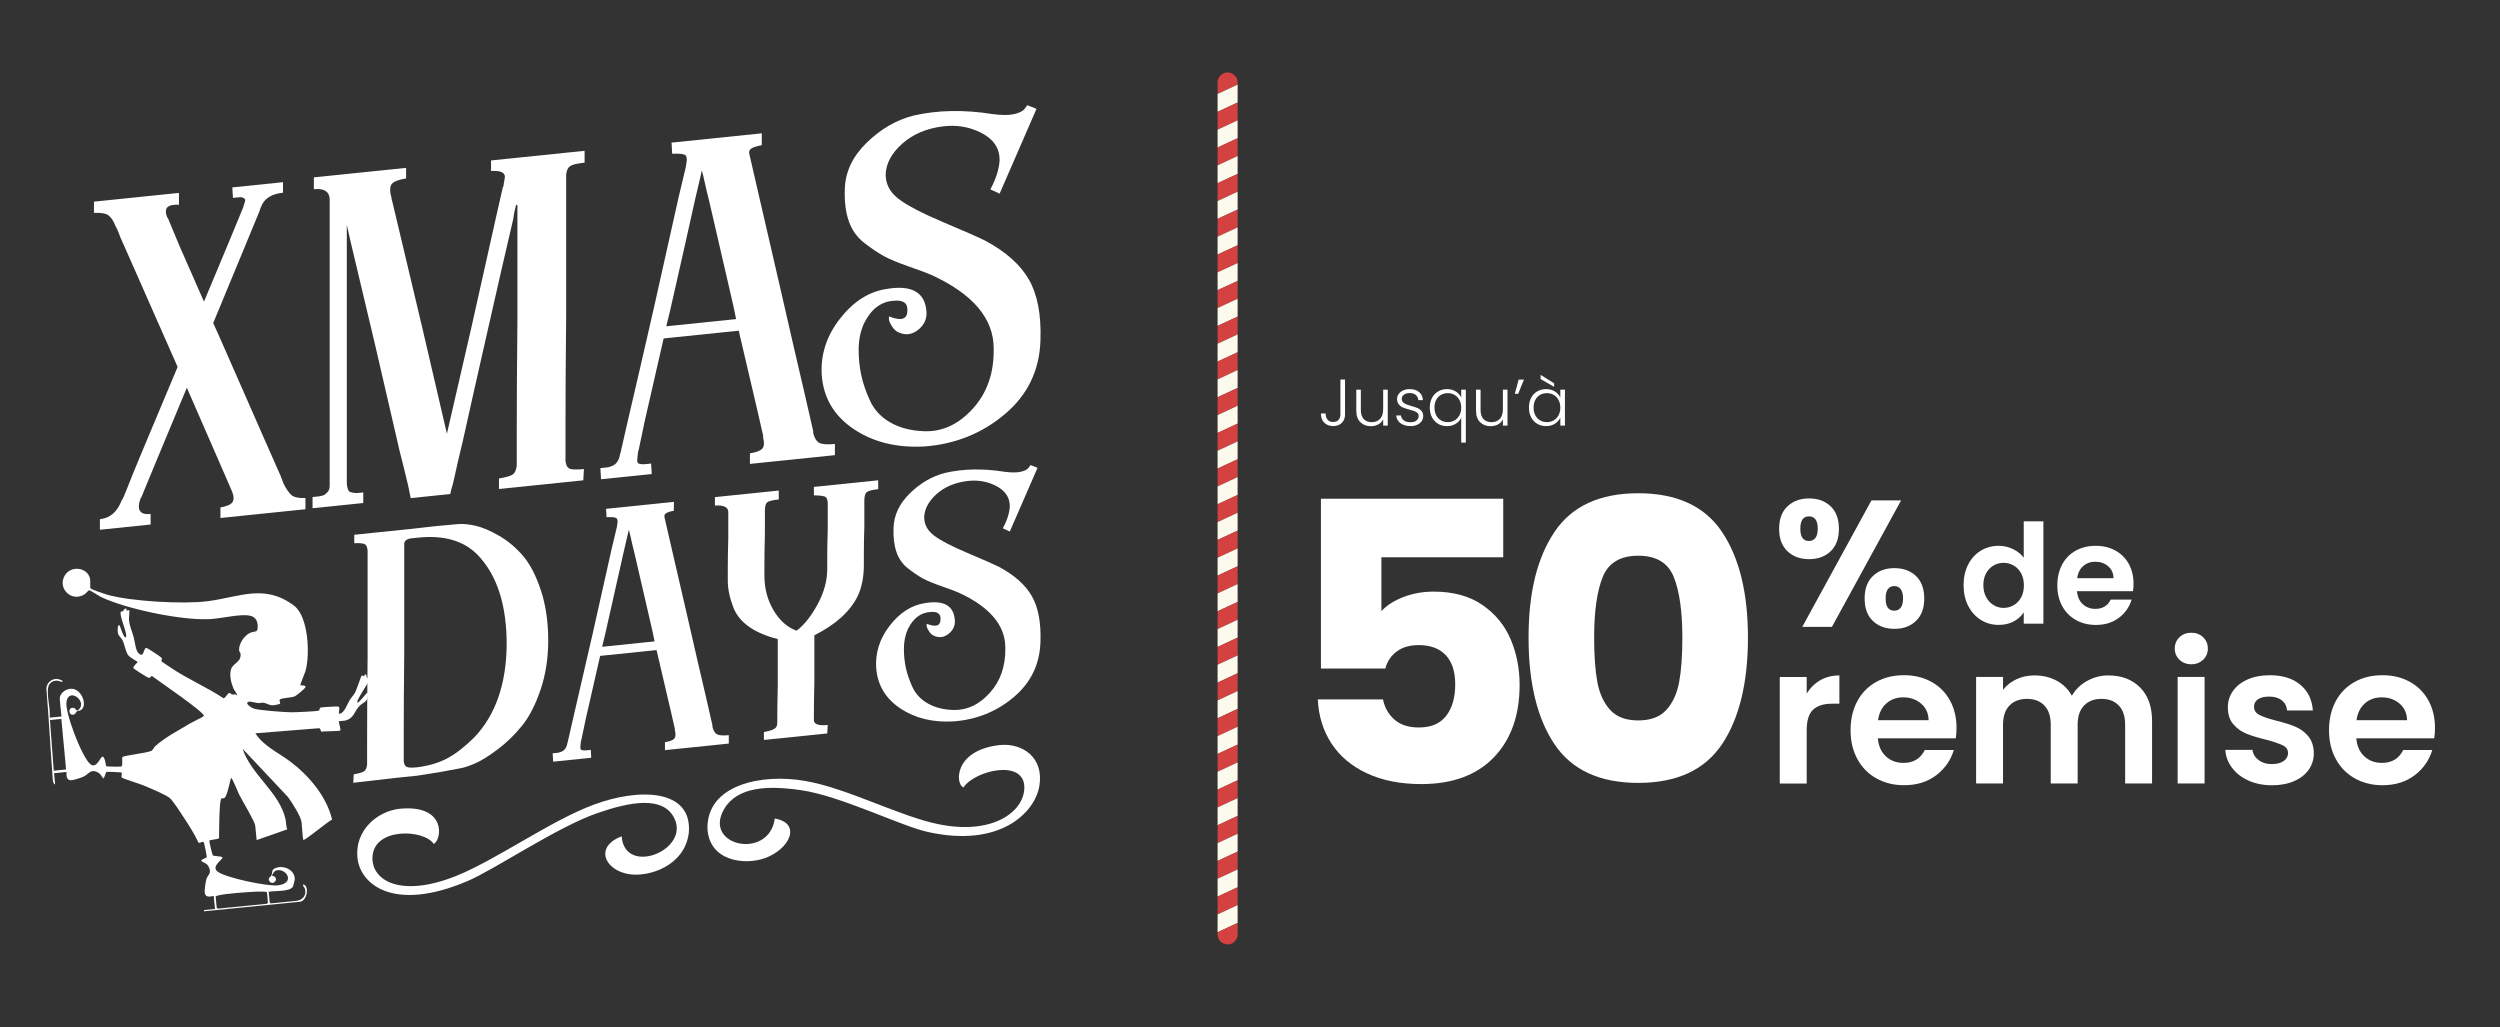
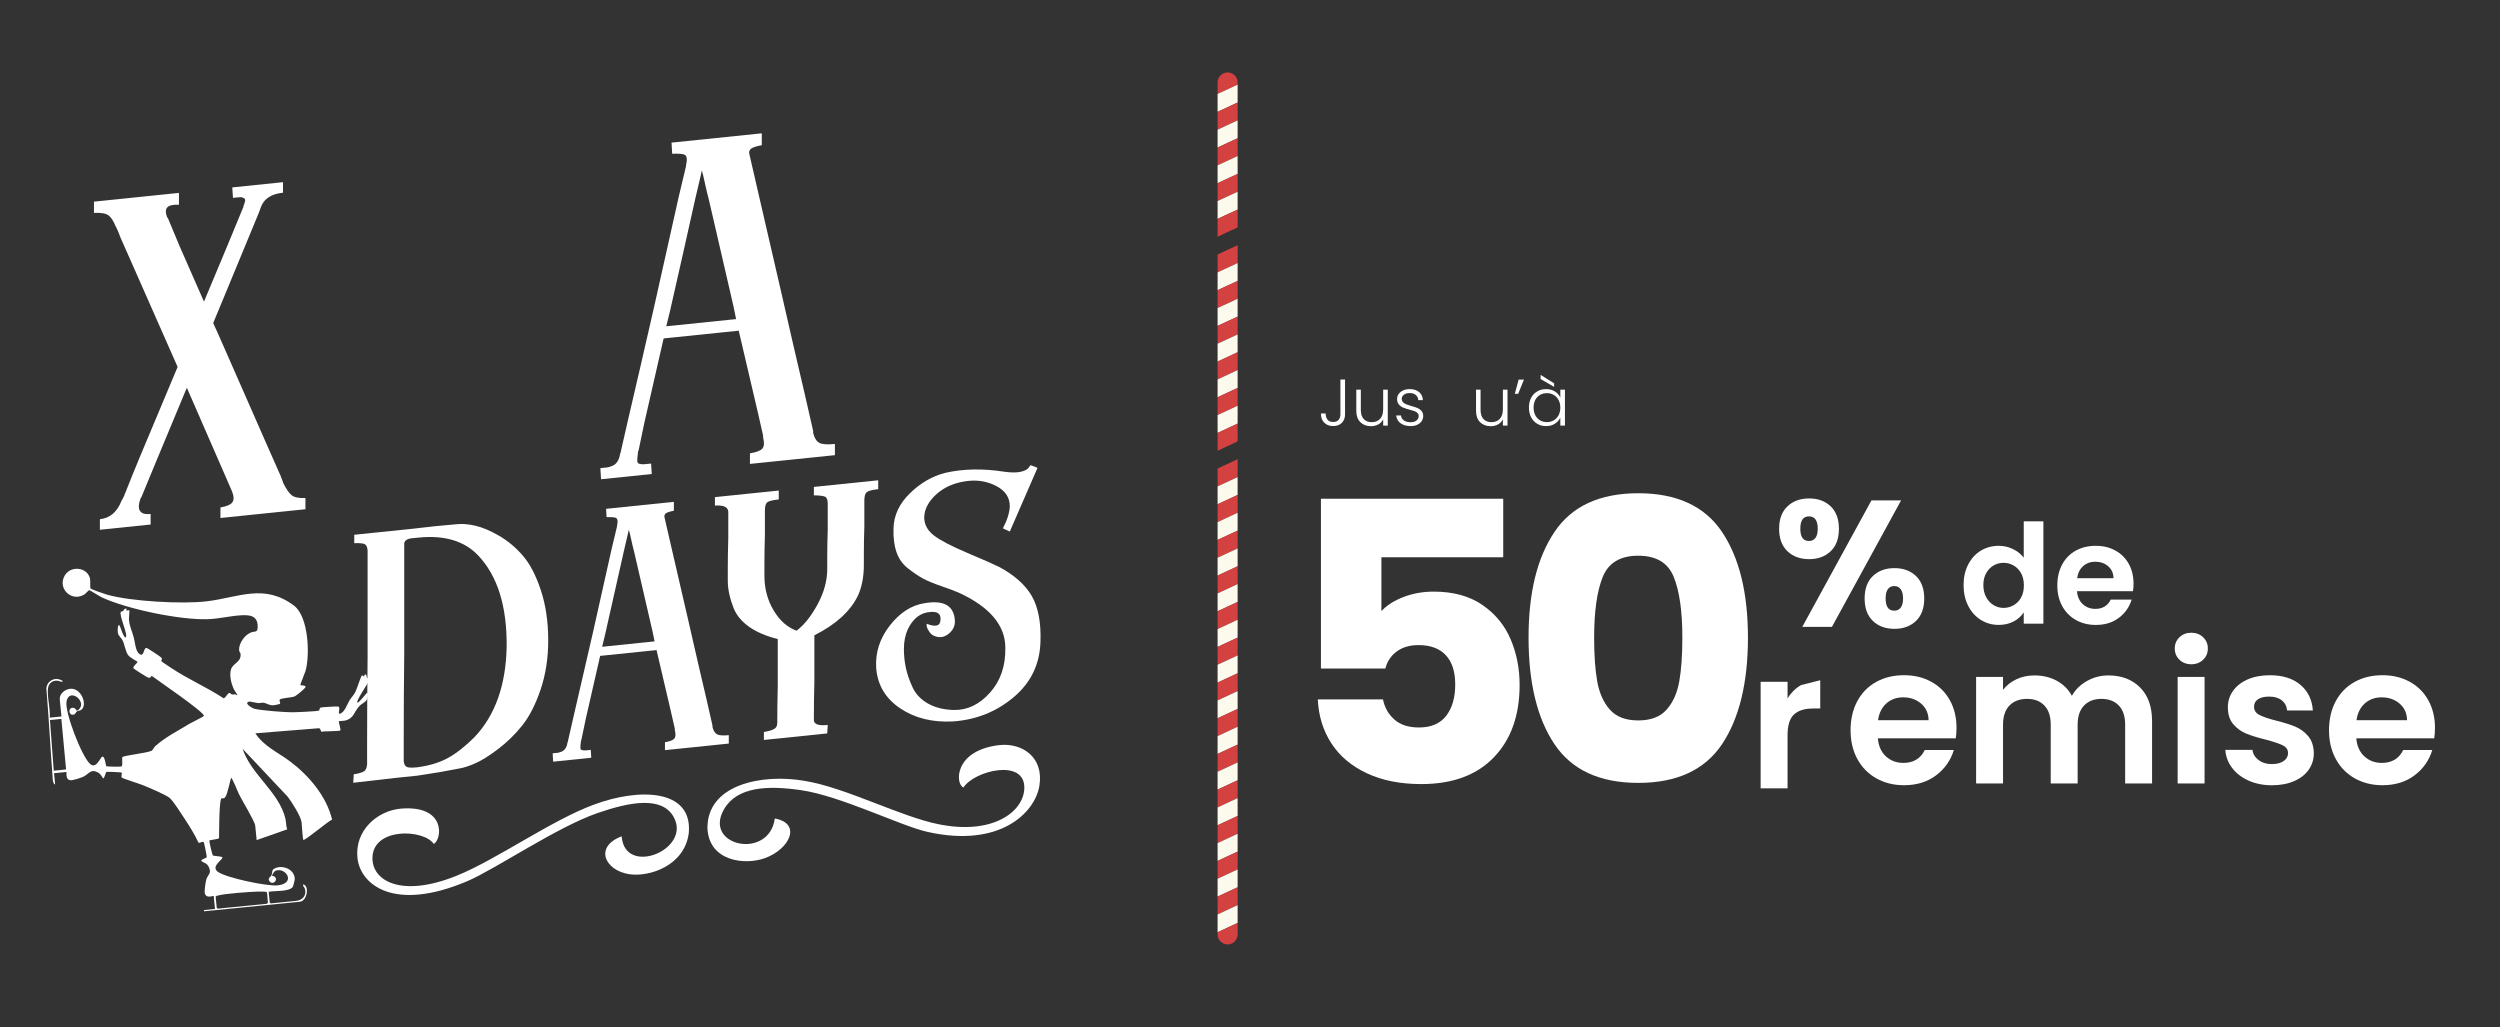
<svg xmlns="http://www.w3.org/2000/svg" id="Capa_1" version="1.1" viewBox="0 0 1898 780">
  <rect x="0" y="0" width="1898" height="780" fill="#333333" stroke="none" />
  <defs>
    <style>
      .st0 {
        fill: #d44141;
      }

      .st1 {
        fill: #fff;
      }

      .st2 {
        fill: #fcf9ed;
      }
    </style>
  </defs>
  <g>
    <g>
      <path class="st1" d="M75.84,394.18c7.67-.79,13.16-5.52,16.5-14.2.33-.36,1-1.6,2-3.71,0-.33.33-1.2,1-2.6,3-7.64,6.66-16.69,11-27.14l28.51-67.95-32.51-73.67c-4.34-9.88-8-18.18-11-24.87-1-2.9-2-5.3-3-7.19,0-.33-.17-.65-.5-.95-1.67-4.16-3.5-6.97-5.5-8.43-2-1.46-5.67-2.08-11-1.87v-8.5l64.52-6.65v9c-4.34-.22-7.25.42-8.75,1.9-1.51,1.49-1.59,4-.25,7.53,0,.34.17.48.5.45l9,21.58,18.5,42.1,19-45.47c4.33-10.45,8-19.33,11-26.64v-.5c.67-1.73,1.08-3.03,1.25-3.88.17-.85-.09-1.49-.75-1.92-.67-.43-1.25-.7-1.75-.82-.5-.11-1.59-.09-3.25.09-1.67.17-2.84.29-3.5.36l-.5-7.95,38.5-3.97v8c-8,.82-13.34,3.87-16,9.15-.67,1.41-1.33,3.14-2,5.21-3,7.31-6.67,16.19-11,26.64l-24,57.98c1.66,3.5,4.16,9.08,7.5,16.73,12,27.44,23,52.48,33.01,75.12,4.33,9.89,8,18.18,11,24.87,0,.34.17.82.5,1.45.33.64.5,1.12.5,1.45.33.3.5.79.5,1.45,2.33,4.76,4.5,7.96,6.5,9.58,2,1.63,5.51,2.36,10.51,2.17v8.5l-64.52,6.65v-8c5-.84,8.08-2.25,9.25-4.21,1.16-1.95.91-4.84-.75-8.67l-7.5-17.23-26.51-60.78-23.5,56.43c-4.34,10.45-8,19.33-11,26.64,0,.34-.18.52-.5.55-3.33,9.02-.84,13.09,7.5,12.23v8l-38.51,3.97v-8Z" />
-       <path class="st1" d="M237.29,377.33c.33-.03,1.25-.13,2.75-.28,1.5-.15,2.33-.24,2.5-.26.16-.02.83-.16,2-.46,1.17-.28,1.91-.62,2.25-.99.33-.36.83-.83,1.5-1.4.67-.57,1.17-1.29,1.51-2.16.32-.86.49-1.8.49-2.81v-218.05c-.34-5.63-4.34-8.05-12-7.26v-9l70.02-7.21v8c-5.67.92-9.25,2.29-10.76,4.11-1.5,1.83-1.75,4.85-.75,9.08.32.64.5,1.45.5,2.45.33.97.91,3.33,1.75,7.07.83,3.75,1.75,7.57,2.75,11.47l19,80.06,18.5,79.61,18.51-80.43c7-31.06,13.33-59.39,19-84.98l5-22.02.5-.55v-1c.67-3.4,1-5.43,1-6.1,0-3.33-3.5-4.81-10.5-4.42v-8l20-2.06,37.01-3.81,14-1.44v9c-5.67.59-9.34,1.46-11,2.63-1.67,1.17-2.67,3.28-3,6.31v108.53c-.34,31.04-.5,59.57-.5,85.57v23.51c.33,2.97,1.33,4.87,3,5.69,1.66.83,5.33.95,11,.37l-.49,8.55-64.02,6.6v-8c5.33-.88,8.83-1.91,10.5-3.08,1.66-1.17,2.66-3.44,3-6.81v-23.01c0-26,.17-54.53.5-85.57v-89.02c-.33.03-.67-.09-.99-.4-.34,1.37-.75,3.16-1.26,5.38-.49,2.22-.75,3.83-.75,4.83-6,25.62-12.5,53.97-19.51,85.03-7,30.73-13.33,58.89-19,84.48-2.68,10.95-4.84,20.34-6.5,28.17-.68,3.07-1.34,5.64-2,7.71l-1,4.1-30,3.09-.5-2.45c-.34-1.97-.84-4.41-1.5-7.35-1.67-7.16-3.84-15.94-6.5-26.34-5.67-24.42-11.84-51.12-18.51-80.12-7-29.28-13.34-55.96-19-80.06l-2.5-11.25v195.55c0,1.67.16,3.07.5,4.2.33,1.14.67,1.93,1,2.4.33.46,1,.82,2,1.05,1,.23,1.82.4,2.5.49.66.1,1.75.07,3.25-.09,1.5-.15,2.57-.26,3.25-.33v8l-38.51,3.97v-8.5Z" />
      <path class="st1" d="M510.33,116.73l-.5-8.45,68.52-7.06v9c-4,.75-6.68,1.61-8,2.57-1.34.97-1.84,2.28-1.5,3.9l5.5,23.94,18.5,80.11c6.66,29.32,12.83,56.03,18.5,80.12,2.33,10.43,4.33,19.23,6.01,26.39v1.5c1,3.9,2.58,6.41,4.75,7.51,2.16,1.11,6.08,1.37,11.75.79v8.5l-64.51,6.65v-8c5-.84,8.17-2.09,9.5-3.73,1.33-1.64,1.5-4.41.5-8.3v-1.5l-4-17.59-14.51-62.02-16,1.65-34.51,3.56-6.5.67-14.51,63.5-4.5,21.47c-.34.37-.5,1.05-.5,2.05-.34,2.37-.5,4.22-.5,5.55s.33,2.14,1,2.4c.66.27,1.42.44,2.25.52.83.09,1.92.05,3.25-.09,1.33-.14,2.66-.27,4-.41l.5,7.95-38.51,3.97-.5-8.45c2.66-.28,4.41-.46,5.25-.54.83-.09,2.08-.46,3.76-1.14,1.66-.67,3-1.8,4-3.41.99-1.6,1.66-3.59,2-5.96.33-.36.5-.88.5-1.55l5.5-24.07c6-25.63,12.5-53.8,19.51-84.53,7-31.06,13.33-59.39,19-84.98l5.5-23.07v-.5c0-.33.08-.83.25-1.52.16-.68.25-1.19.25-1.53.33-2.7-.17-4.39-1.5-5.1-1.34-.69-4.5-.95-9.5-.77ZM558.84,242.26l-2-9.8c-6.67-28.98-12.84-55.69-18.5-80.11-1.34-5.19-2.42-9.75-3.25-13.67-.83-3.91-1.59-7-2.25-9.27,0,.34-1.67,7.51-5,21.52-5.67,25.59-12,53.75-19,84.48l-3,12.31,4.5-.46,34.51-3.56,14-1.44Z" />
-       <path class="st1" d="M779.91,79.86l7,2.78-28,64.4-7-3.28c4.33-8.11,6.66-15.52,7-22.22,0-9-4.59-15.86-13.75-20.59-9.18-4.72-19.09-6.36-29.76-4.94-12.34,1.61-22.5,5.99-30.51,13.15-8,7.16-12.18,14.93-12.5,23.29,0,7.34,3.25,13.51,9.75,18.5,6.5,5,17.83,10.92,34,17.75,16.17,6.83,26.76,11.5,31.76,13.98,15.67,8.38,26.76,18.25,33.26,29.58,6.5,11.33,9.42,26.7,8.75,46.11-.67,22.75-9.67,41.43-27,56.04-17.34,14.63-37.68,22.8-61.01,24.54-21.01,1.17-38.93-3.24-53.76-13.21-14.84-9.97-22.93-23.56-24.26-40.76-1-15.57,3.58-29.88,13.75-42.93,10.16-13.05,21.92-20.59,35.26-22.64,19.33-3.32,29.5,2.46,30.5,17.36.33,5.3-1.67,9.76-6,13.37-4.34,3.62-9,4.52-14,2.7-2.34-.76-4.25-2.22-5.75-4.41-1.5-2.17-2.42-4.08-2.75-5.72v-2.5c9.33,3.71,14,2.23,14-4.44.33-5.7-3.17-8.18-10.5-7.42-9.68.66-17.17,6.44-22.5,17.32-2.67,5.95-4.01,12.59-4.01,19.92,0,6.67.67,13.1,2,19.3,1.33,6.2,3.58,12.72,6.75,19.56,3.17,6.85,8.33,12.32,15.51,16.41,7.17,4.1,15.92,6.28,26.25,6.55,13.67.26,25.83-5.58,36.51-17.52,10.67-11.93,15.84-27.05,15.51-45.36,0-22.67-15.68-41.22-47.01-55.67-3-1.35-8.75-3.51-17.26-6.47-8.5-2.95-14.92-5.63-19.25-8.02-4.34-2.38-9.25-5.71-14.75-9.98-5.5-4.27-9.42-9.79-11.75-16.54-2.34-6.76-3.33-14.83-3-24.2.33-13.04,5.83-24.77,16.51-35.21,10.67-10.43,22.5-17.32,35.51-20.66,18.34-4.22,38.34-4.62,60.01-1.19,7,.95,12.51.96,16.51.05,4-.91,6.66-2.27,8-4.07l2-2.71Z" />
    </g>
    <g>
      <path class="st1" d="M451.02,610.82c-32.24,11.8-74.71,42.23-104.73,54.19-42.03,16.86-64.32,3.51-63.51-14.32.97-22.69,38.97-21.2,46.52-10,6.28-3.16,9.86-29.97-25.56-26.72-17.35,1.78-34.62,16.49-32.34,37.5,2.08,19.67,27.08,41.43,83.41,17.5,20.53-8.68,68.26-41.19,98.72-51.66,25.24-8.77,48.82-12.73,57.71,2.58,14.52,24.95-37.04,46.08-39.26,15.04-21.01,7.94-12.94,25.85,5.75,28.76,14.99,2.31,42.17-6.26,45.22-31.49,2.82-33.68-38.42-33.89-71.93-21.37Z" />
      <path class="st1" d="M758.95,565.64c-35.44,4.03-33.58,30.28-27.46,32.17,8.32-12.83,46.67-22.16,46.18.48-.33,17.78-23.64,35.82-64.86,27.51-29.45-5.86-70.23-27.73-101.92-32.97-32.92-5.71-74.44,3.01-73.79,36.33,1.43,24.77,28.24,27.8,43.48,22.39,19-6.78,28.29-26.47,7.65-30.14-4.24,31.7-54.78,21.06-38.54-7.05,9.95-17.24,33.43-18.12,58.26-14.49,29.99,4.26,75.92,27.15,96.03,31.66,55.16,12.48,81.74-14.57,85.1-34.8,3.65-21.61-12.77-32.86-30.13-31.08Z" />
    </g>
    <g>
      <path class="st1" d="M228.93,624.24c-.44-4.41-7.53-15.5-10.41-19.28l-34.34-36.48c6.51,19.81,27.84,32.8,32.57,53.33.6,2.59.28,5.32,1.35,7.81l-23.25,8.17-1.09-10.99c-.33-3.27-10.08-19.27-12.3-23.8-.51-1.05-5.34-12.87-5.94-12.4-.61.47-2.62,12.39-4.66,14.76-1.14,1.33-2.29.4-2.78.83-1.79,1.58-1.72,26.16-1.78,30.14-.34.74-7.04,1.39-7.32,1.74-.36.46,2.21,11.06,2.67,11.43s6.53.61,7.1,1.3c1.22,1.51-9.27,6.8-3.3,11.11,6.34,4.58,37.65,11.12,45.35,10.25,14.68-1.67,5.67-14.39-1.84-10.99-.78.35-2.45,3.05-2.44,3.58,0,.29,1.55.32,2.19.99,2.6,2.68-1.77,6.44-4.07,3.38-1.89-2.52.88-3.14,1.49-4.68,1.04-2.62-.54-4.37,4-5.74,5.83-1.77,13.58,1.9,13.66,8.61,0,.79-1.18,5.57-1.51,6.03-2.76,3.82-14.04,2.81-18.32,3.72l.82,8.18s.72.64.77.63l19.18-1.91c5.09-.51,8.16-4.19,6.75-9.3-.08-.3-2.62-3.57-.91-3.08,4.3,1.23,2.65,12.48-2.94,13.04l-72.73,7.24s-.14-.93-.09-.94l8.42-.84-.98-9.82c-.05-.54-5.98,2.53-6.83-2.45-.29-1.7.64-8.3,1.2-10.11,1.23-4,4.37-4.42,1.76-9.72-1.46-2.97-4.21-2.99-5.37-4.2-1.14-1.19,3.81-2.27,3.96-3.06.11-.55-1.88-10.42-2.13-10.97-.77-1.64-3,.6-4.12.04-2.99-6.38-6.75-12.38-10.61-18.26-2.31-3.52-8.52-13.33-11.23-15.66-2.96-2.54-15.75-7.81-20.03-9.63-2.45-1.04-15.9-5.21-16.42-5.92-.62-.85.36-3.41.03-3.7-.44-.39-11.12-.79-11.67-.59-.56.2-1.54,5.33-2.55,4.84-.23-.11-1.78-3.11-3.13-3.94-6.24-3.88-7.52.73-11.75,2.72-1.9.9-7.79,2.81-9.74,2.71-4.37-.24-2.75-6.32-3.26-6.26l-9.35.93.77,7.72c.19,1.96-1.5.01-1.71-2.69-1.77-23.07-2.96-46.21-4.86-69.28.19-5.51,6.23-9.06,11.07-6.43.54.29,1.44.07,1.05,1.32-.18.57-4.64-2.58-8.44.4-2.56,2-2.61,4.76-2.57,7.77.08,6.3,1.88,12.65,1.44,19l8.89-.88-1.28-12.86c-.4-4.06,3.33-7.21,6.99-8.02,9.02-2,14.5,12.09,9.34,15.81-1.14.82-2.51.7-3.28,1.18-1.04.64-.78,2.11-2.72,2.51-3.98.82-4.18-6.56.71-5,1.67.53,1.32,3.8,4.08.32,4.89-6.17-8.2-15.88-10.02-5.19-1.36,8.01,11.59,41.83,17.99,47.34,4.85,4.18,7.72-5.53,9.34-5.62,1.9-.11,2.54,7.01,2.85,7.27.44.37,11.01.48,11.52.21,1.38-.72.11-6.42.81-7.17,1.06-1.12,18.6-3.07,21.96-4.7,1.21-.59,1.77-2.52,2.96-3.59,7.75-6.92,17.02-11.5,25.97-16.97,1.61-.99,10.61-5.34,10.92-5.88,1.33-2.36-36.28-27.87-39.64-30.52-.95,1.29-1.15,1.8-2.8,1.34-.63-.17-10.68-6.49-11.03-7.04-.78-1.26,3.18-4.24,3.09-4.8-.07-.44-5.82-3.26-7.23-5.32-2.03-2.97-2.44-7.73-4.18-11.16-.94-1.85-2.92-3.27-3.46-5.22-.24-.88-.57-7.57,1.25-5.99.39.34,3.22,10.08,4.67,8.98,2.07-1.58-5.42-17.06-3.7-19.38.36-.48,1.28-.22,1.73-.55.49-.36.26-1.34,1.47-1.76,2.09-.71.65,1.21.85,1.33.27.17,2.09-.39,2.34-.22.3.21-.37,6.12-.25,7.35.48,4.89,2.34,8.61,3.56,13,.93,3.33,1.41,10.05,3.71,12.25,4.54,4.36,3.38-4.4,6.21-3.94.66.11,10.83,6.83,11.18,7.4.92,1.47-.38,1.77-.04,2.62.16.4,6.12,4.24,7.14,4.94,12.74,8.65,27.26,14.71,40.09,23.26,1.59-.32,3.05-3.95,4.32-4.06.85-.08,1.35.99,2.1,1.13.79.15,1.72-.14,2.62-.05.44.04,1.21.92,1.35.7.27-.4-2.48-4.18-2.88-5.13-1.77-4.18-3.23-10.05-1.91-14.48,1.48-4.96,8.06-5.44,7.25-12.07-.1-.85-1.08-1.09-1.09-3.04-.04-4.86,4.1-10.84,8.56-12.79,3.39-1.48,5.51.33,5.57-4.46.11-8.69-6.15-9.21-13.24-8.74-7.92.53-16.14,2.59-24.29,2.91-21.08.82-61.74-7.66-80.92-16.59-1.64-.76-8.81-5.38-9.34-5.41-.69-.03-2.76,2.55-3.63,3.11-9.85,6.31-20.97-4.53-14.98-14.41,4.57-7.55,16.95-6.25,19.07,2.38.42,1.7.04,7.19.3,7.46.95,1.01,10.81,4.32,12.79,4.88,17.89,5.09,57.37,7.29,75.84,4.99,24.27-3.02,43.45-13.65,65.98,3.32,11.03,8.31,12.24,37.27,8.7,49.67-.49,1.7-3.94,9.77-3.89,10.56.03.54,4.03-.09,3.92,1.49-.07,1.08-6.96,6.7-8.46,7.25-2.43.89-9.73,1.17-10.93,2.22-1.17,1.02,1.15,2.84-.41,3.53-.46.21-4.19.91-4.88.93-3.02.09-5-1.67-7.05-1.93-1.45-.18-2.97.38-4.48.22-1.39-.14-5.64-1.23-6.39-1.1-4.68.79,1.57,4.86,3.72,5.42,5.21,1.35,22.42,2.61,28.29,2.69,2.5.04,20.08-.68,20.89-1.34.6-.49-.09-1.78,1.4-2.29.72-.25,12.45-.92,13.08-.75,2.17.57-.58,5.76,1.09,5.49,3.69-.58,5.59-7.02,7.54-10.15,1.19-1.91,3.05-3.92,4.06-5.69,1.46-2.56,4.58-12.54,5.11-13,.87-.76,1.61.76,1.95.53.08-.05,0-1.65,1.03-1.52.96.13.71,2.04,1.1,2.6.25.36,1.59.36,1.75,1.6.14,1.12-11.5,17.55-8.75,17.16,1-.14,5.89-6.09,6.84-7.29,1.2-.38.89,1.87.83,2.4-.51,4.63-3.7,4.82-6.25,7.34-4.47,4.4-3.9,9.61-11.39,11.29-.85.19-4.29.28-4.43.45-.23.27,1.67,6.36,1.17,6.97-.56.69-12.35.48-14.23.96-.83-.16-.71-2.87-2.23-2.64l-48.03,3.85c6.19,9.73,17.32,14.57,26.21,21.24,14.31,10.73,27.83,26.55,32.04,44.31-2.39.6-20.92,16.33-21.85,15.37-.47-.48-1.15-11.52-1.33-13.33ZM40.82,585.11l9.35-.93-3.59-38.38-8.65.86,2.88,38.45ZM195.69,676.89c-6.52.24-24.84,1.46-30.44,3.03-.42.12-1.59.35-1.54.89l.84,8.42s.72.64.77.63l37.42-3.73s.64-.72.63-.77c-.15-1.5-.4-7.15-.79-7.95-.32-.66-5.66-.56-6.88-.51Z" />
      <g>
        <path class="st1" d="M268.95,412.39v-6.39l43.57-4.49c12.51-1.53,24.04-2.72,34.56-3.56,4-.41,8.64,0,13.9,1.2,5.26,1.21,11.21,3.73,17.84,7.55,6.63,3.82,12.64,8.84,18.03,15.04,5.39,6.21,9.96,14.94,13.71,26.2,3.75,11.26,5.64,24.02,5.64,38.3,0,13.52-1.95,26-5.83,37.41-3.88,11.43-8.58,20.55-14.09,27.37-5.51,6.83-11.65,12.79-18.41,17.86-6.76,5.08-12.4,8.6-16.9,10.57-4.5,1.97-8.26,3.23-11.27,3.79-10.27,2.06-21.16,3.94-32.68,5.62l-1.5.15-14.28,1.47-1.5.16-31.55,3.63.38-6.42c4-.66,6.63-1.43,7.89-2.32,1.25-.88,2-2.59,2.25-5.12v-16.9c0-19.53.12-41.08.37-64.65v-81.13c-.25-2.48-1-4.03-2.25-4.65-1.26-.62-3.89-.85-7.89-.69ZM312.9,408.62c-3.76.39-5.77,1.72-6.01,4v83.39c-.26,23.57-.38,45.12-.38,64.65v17.28c.25,2.23,1,3.66,2.26,4.28,1.25.62,3.88.73,7.89.32,9.26-1.2,17.09-3.57,23.48-7.12,6.39-3.53,13.08-8.8,20.1-15.78,15.78-16.65,23.91-39.65,24.42-69,.25-30.57-7.01-53.61-21.79-69.12-10.52-10.94-25.67-15.39-45.45-13.35l-4.51.46Z" />
        <path class="st1" d="M460.51,392.65l-.37-6.35,51.46-5.3v6.76c-3.01.56-5.01,1.21-6.01,1.94-1,.73-1.38,1.71-1.13,2.93l4.13,17.98,13.9,60.17c5.01,22.02,9.64,42.08,13.9,60.17,1.75,7.84,3.25,14.44,4.51,19.82v1.13c.75,2.93,1.94,4.81,3.57,5.64,1.63.83,4.57,1.03,8.83.59v6.39l-48.46,4.99v-6.01c3.76-.63,6.13-1.57,7.14-2.8,1-1.23,1.13-3.31.37-6.24v-1.13l-3.01-13.21-10.89-46.58-12.02,1.24-25.92,2.67-4.88.5-10.89,47.7-3.38,16.13c-.25.28-.37.79-.37,1.54-.25,1.78-.37,3.17-.37,4.17s.24,1.61.75,1.8c.5.2,1.07.33,1.69.39.62.07,1.44.04,2.44-.06,1-.1,2-.21,3.01-.31l.37,5.97-28.93,2.98-.37-6.35c2-.21,3.32-.34,3.95-.41.62-.06,1.56-.35,2.82-.86,1.25-.5,2.25-1.36,3.01-2.56.75-1.21,1.25-2.69,1.5-4.48.25-.27.37-.66.37-1.17l4.13-18.08c4.51-19.25,9.39-40.41,14.65-63.49,5.26-23.33,10.01-44.61,14.28-63.82l4.13-17.33v-.38c0-.25.06-.63.19-1.14.12-.51.18-.9.18-1.15.25-2.02-.13-3.3-1.12-3.83-1-.52-3.38-.71-7.14-.58ZM496.95,486.94l-1.5-7.36c-5.01-21.77-9.64-41.83-13.9-60.17-1-3.9-1.82-7.33-2.44-10.27-.62-2.94-1.19-5.26-1.69-6.96,0,.25-1.26,5.64-3.76,16.16-4.26,19.22-9.01,40.37-14.27,63.45l-2.25,9.25,3.38-.35,25.92-2.67,10.52-1.08Z" />
        <path class="st1" d="M628.04,431.74v-9.02c0-6.26.12-13.16.38-20.7v-19.53c0-3.01-.69-4.81-2.07-5.42-1.38-.61-4.19-.94-8.45-1.01v-6.39l48.83-5.03v6.76c-4.51.47-7.39,1.21-8.64,2.21-1.26,1.01-1.88,3.14-1.88,6.39v19.53c-.25,7.54-.37,14.44-.37,20.7v8.64c0,9.02-1.51,16.81-4.51,23.38-5.76,11.86-16.78,21.89-33.06,30.07v35.31c-.25,10.04-.37,19.19-.37,27.46v1.88c.25,2.98,3.75,4.12,10.52,3.43l-.38,6.42-48.08,4.95v-6.01c2.75-.53,4.82-1.06,6.2-1.58,1.37-.52,2.37-1.18,3.01-2,.62-.81.94-2.1.94-3.85v-.37c0-8.27.12-17.42.37-27.46v-35.31c-17.53-4.45-28.68-12.19-33.43-23.22-3.01-7.71-4.51-14.68-4.51-20.95v-10.14c0-6.76.12-14.16.37-22.2v-20.28c-.25-3.48-3.64-5.01-10.14-4.59v-6.39l48.46-4.99v6.76c-4.76.49-7.7,1.24-8.83,2.22-1.12,1-1.69,3.12-1.69,6.37v18.03c-.25,8.29-.37,15.69-.37,22.2v9.02c0,9.76,2.31,18.54,6.95,26.33,4.63,7.79,10.45,12.95,17.47,15.48,5.76-4.35,11.08-11.03,15.96-20.05,4.89-9.02,7.33-18.03,7.33-27.05Z" />
        <path class="st1" d="M782.42,353.1l5.26,2.09-21.04,48.37-5.26-2.46c3.25-6.09,5-11.65,5.26-16.69,0-6.76-3.44-11.91-10.33-15.46-6.89-3.55-14.34-4.78-22.35-3.71-9.27,1.21-16.91,4.5-22.92,9.87-6.01,5.38-9.14,11.21-9.39,17.49,0,5.51,2.44,10.14,7.33,13.89,4.88,3.76,13.39,8.2,25.54,13.33,12.14,5.13,20.1,8.64,23.85,10.5,11.77,6.3,20.1,13.7,24.98,22.22,4.88,8.51,7.07,20.06,6.57,34.63-.5,17.08-7.26,31.12-20.28,42.09-13.03,10.99-28.3,17.13-45.83,18.43-15.78.88-29.24-2.43-40.38-9.92-11.14-7.49-17.22-17.69-18.22-30.61-.75-11.69,2.69-22.44,10.33-32.24,7.64-9.8,16.46-15.46,26.48-17,14.52-2.49,22.16,1.85,22.91,13.04.25,3.99-1.26,7.33-4.5,10.04-3.26,2.72-6.76,3.39-10.52,2.02-1.75-.57-3.2-1.67-4.32-3.31-1.13-1.63-1.82-3.06-2.06-4.29v-1.88c7.01,2.79,10.51,1.68,10.51-3.34.25-4.28-2.38-6.14-7.89-5.57-7.27.5-12.9,4.84-16.9,13.01-2.01,4.47-3.01,9.45-3.01,14.96,0,5.01.5,9.84,1.5,14.49,1,4.66,2.69,9.56,5.07,14.69,2.38,5.14,6.26,9.25,11.65,12.32,5.38,3.08,11.96,4.72,19.72,4.92,10.27.2,19.4-4.19,27.42-13.16,8.01-8.96,11.89-20.32,11.65-34.07,0-17.03-11.77-30.96-35.31-41.81-2.25-1.02-6.57-2.64-12.96-4.86-6.39-2.22-11.21-4.22-14.46-6.02-3.25-1.79-6.95-4.29-11.08-7.49-4.14-3.2-7.08-7.35-8.83-12.43-1.75-5.08-2.5-11.14-2.25-18.17.25-9.79,4.38-18.6,12.4-26.45,8.01-7.83,16.91-13.01,26.67-15.52,13.77-3.17,28.79-3.47,45.07-.89,5.26.71,9.39.72,12.4.04,3.01-.69,5-1.7,6.01-3.06l1.5-2.04Z" />
      </g>
    </g>
  </g>
  <g>
    <path class="st0" d="M924.4,71.33v-8.73c0-2.95,1.71-5.63,4.39-6.88h0c5.04-2.35,10.81,1.33,10.81,6.88v1.65l-15.2,7.08Z" />
    <polygon class="st2" points="924.4 84.89 924.4 71.33 939.6 64.25 939.6 77.82 924.4 84.89" />
    <polygon class="st0" points="924.4 98.47 924.4 84.9 939.6 77.83 939.6 91.39 924.4 98.47" />
    <polygon class="st2" points="924.4 112.03 924.4 98.47 939.6 91.39 939.6 104.96 924.4 112.03" />
    <polygon class="st0" points="924.4 125.55 924.4 111.98 939.6 104.91 939.6 118.47 924.4 125.55" />
    <polygon class="st2" points="924.4 139.11 924.4 125.55 939.6 118.47 939.6 132.04 924.4 139.11" />
    <polygon class="st0" points="924.4 152.63 924.4 139.06 939.6 131.99 939.6 145.55 924.4 152.63" />
    <polygon class="st2" points="924.4 166.19 924.4 152.63 939.6 145.55 939.6 159.12 924.4 166.19" />
    <polygon class="st0" points="924.4 179.71 924.4 166.14 939.6 159.07 939.6 172.63 924.4 179.71" />
-     <polygon class="st2" points="924.4 193.27 924.4 179.71 939.6 172.63 939.6 186.2 924.4 193.27" />
    <polygon class="st0" points="924.4 206.79 924.4 193.22 939.6 186.15 939.6 199.71 924.4 206.79" />
    <polygon class="st2" points="924.4 220.35 924.4 206.79 939.6 199.71 939.6 213.28 924.4 220.35" />
    <polygon class="st0" points="924.4 233.87 924.4 220.3 939.6 213.23 939.6 226.79 924.4 233.87" />
    <polygon class="st2" points="924.4 247.43 924.4 233.87 939.6 226.79 939.6 240.36 924.4 247.43" />
    <polygon class="st0" points="924.4 260.95 924.4 247.39 939.6 240.31 939.6 253.87 924.4 260.95" />
    <polygon class="st2" points="924.4 274.51 924.4 260.95 939.6 253.87 939.6 267.44 924.4 274.51" />
    <polygon class="st0" points="924.4 288.03 924.4 274.47 939.6 267.39 939.6 280.95 924.4 288.03" />
    <polygon class="st2" points="924.4 301.59 924.4 288.03 939.6 280.95 939.6 294.52 924.4 301.59" />
    <polygon class="st0" points="924.4 315.11 924.4 301.55 939.6 294.47 939.6 308.03 924.4 315.11" />
    <polygon class="st2" points="924.4 328.68 924.4 315.11 939.6 308.03 939.6 321.6 924.4 328.68" />
    <polygon class="st0" points="924.4 342.19 924.4 328.63 939.6 321.55 939.6 335.11 924.4 342.19" />
-     <polygon class="st2" points="924.4 355.76 924.4 342.19 939.6 335.11 939.6 348.68 924.4 355.76" />
    <polygon class="st0" points="924.4 369.27 924.4 355.71 939.6 348.63 939.6 362.19 924.4 369.27" />
    <polygon class="st2" points="924.4 382.84 924.4 369.27 939.6 362.2 939.6 375.76 924.4 382.84" />
    <polygon class="st0" points="924.4 396.35 924.4 382.79 939.6 375.71 939.6 389.27 924.4 396.35" />
    <polygon class="st2" points="924.4 409.92 924.4 396.35 939.6 389.28 939.6 402.84 924.4 409.92" />
    <polygon class="st0" points="924.4 423.43 924.4 409.87 939.6 402.79 939.6 416.35 924.4 423.43" />
    <polygon class="st2" points="924.4 437 924.4 423.43 939.6 416.36 939.6 429.92 924.4 437" />
    <polygon class="st0" points="924.4 450.51 924.4 436.95 939.6 429.87 939.6 443.43 924.4 450.51" />
    <polygon class="st2" points="924.4 464.08 924.4 450.51 939.6 443.44 939.6 457 924.4 464.08" />
    <polygon class="st0" points="924.4 477.59 924.4 464.03 939.6 456.95 939.6 470.51 924.4 477.59" />
    <polygon class="st2" points="924.4 491.16 924.4 477.59 939.6 470.52 939.6 484.08 924.4 491.16" />
    <polygon class="st0" points="924.4 504.67 924.4 491.11 939.6 484.03 939.6 497.59 924.4 504.67" />
    <polygon class="st2" points="924.4 518.24 924.4 504.67 939.6 497.6 939.6 511.16 924.4 518.24" />
    <polygon class="st0" points="924.4 531.75 924.4 518.19 939.6 511.11 939.6 524.67 924.4 531.75" />
    <polygon class="st2" points="924.4 545.32 924.4 531.75 939.6 524.68 939.6 538.24 924.4 545.32" />
    <polygon class="st0" points="924.4 558.83 924.4 545.27 939.6 538.19 939.6 551.76 924.4 558.83" />
    <polygon class="st2" points="924.4 572.4 924.4 558.83 939.6 551.76 939.6 565.32 924.4 572.4" />
    <polygon class="st0" points="924.4 585.91 924.4 572.35 939.6 565.27 939.6 578.84 924.4 585.91" />
    <polygon class="st2" points="924.4 599.48 924.4 585.91 939.6 578.84 939.6 592.4 924.4 599.48" />
    <polygon class="st0" points="924.4 612.99 924.4 599.43 939.6 592.35 939.6 605.92 924.4 612.99" />
    <polygon class="st2" points="924.4 626.56 924.4 612.99 939.6 605.92 939.6 619.48 924.4 626.56" />
    <polygon class="st0" points="924.4 640.07 924.4 626.51 939.6 619.43 939.6 633 924.4 640.07" />
    <polygon class="st2" points="924.4 653.64 924.4 640.07 939.6 633 939.6 646.56 924.4 653.64" />
    <polygon class="st0" points="924.4 667.15 924.4 653.59 939.6 646.51 939.6 660.08 924.4 667.15" />
    <polygon class="st2" points="924.4 680.72 924.4 667.15 939.6 660.08 939.6 673.64 924.4 680.72" />
    <polygon class="st0" points="924.4 694.23 924.4 680.67 939.6 673.59 939.6 687.16 924.4 694.23" />
    <polygon class="st2" points="924.4 707.8 924.4 694.24 939.6 687.16 939.6 700.72 924.4 707.8" />
    <path class="st0" d="M924.4,709.4v-1.65l15.2-7.08v8.73c0,2.95-1.71,5.63-4.39,6.88h0c-5.04,2.35-10.81-1.33-10.81-6.88Z" />
  </g>
  <g>
    <path class="st1" d="M1141.22,423.08h-92.46v40.9c3.95-4.34,9.48-7.9,16.6-10.67,7.11-2.76,14.82-4.15,23.12-4.15,14.82,0,27.12,3.36,36.9,10.08,9.78,6.72,16.94,15.41,21.49,26.08,4.54,10.67,6.82,22.23,6.82,34.67,0,23.12-6.52,41.44-19.56,54.98-13.04,13.54-31.41,20.3-55.12,20.3-15.81,0-29.54-2.71-41.19-8.15-11.66-5.43-20.65-12.99-26.97-22.67-6.33-9.68-9.78-20.84-10.37-33.49h49.49c1.19,6.13,4.05,11.22,8.59,15.26,4.54,4.05,10.77,6.08,18.67,6.08,9.28,0,16.2-2.96,20.75-8.89,4.54-5.93,6.82-13.83,6.82-23.71s-2.37-17.09-7.11-22.23c-4.74-5.13-11.66-7.71-20.75-7.71-6.72,0-12.25,1.63-16.6,4.89-4.35,3.26-7.21,7.56-8.59,12.89h-48.9v-128.92h138.4v44.45Z" />
    <path class="st1" d="M1180.19,403.81c13.14-19.56,34.33-29.34,63.57-29.34s50.43,9.78,63.57,29.34c13.14,19.56,19.71,46.33,19.71,80.31s-6.57,61.35-19.71,80.91c-13.14,19.56-34.33,29.34-63.57,29.34s-50.43-9.78-63.57-29.34c-13.14-19.56-19.71-46.53-19.71-80.91s6.57-60.75,19.71-80.31ZM1270.73,438.04c-4.35-10.77-13.34-16.15-26.97-16.15s-22.63,5.39-26.97,16.15c-4.35,10.77-6.52,26.13-6.52,46.08,0,13.44.79,24.55,2.37,33.34,1.58,8.79,4.79,15.91,9.63,21.34,4.84,5.44,12,8.15,21.49,8.15s16.64-2.71,21.49-8.15c4.84-5.43,8.05-12.54,9.63-21.34,1.58-8.79,2.37-19.9,2.37-33.34,0-19.95-2.18-35.31-6.52-46.08Z" />
  </g>
  <path class="st1" d="M1357.05,384.41c4.23-4,9.7-6,16.43-6s12.18,2,16.36,6c4.18,4,6.27,9.68,6.27,17.05s-2.09,13.05-6.27,17.05c-4.18,4-9.64,6-16.36,6s-12.21-2-16.43-6c-4.23-4-6.34-9.68-6.34-17.05s2.11-13.04,6.34-17.05ZM1366.8,401.45c0,6.18,2.18,9.27,6.55,9.27,2.09,0,3.73-.77,4.91-2.32,1.18-1.54,1.77-3.86,1.77-6.96,0-6.27-2.23-9.41-6.68-9.41s-6.55,3.14-6.55,9.41ZM1443.3,379.91l-52.5,96h-22.5l52.5-96h22.5ZM1421.89,437.32c4.18-4,9.63-6,16.36-6s12.18,2,16.36,6c4.18,4,6.27,9.68,6.27,17.05s-2.09,13.05-6.27,17.05c-4.18,4-9.64,6-16.36,6s-12.18-2-16.36-6c-4.18-4-6.27-9.68-6.27-17.05s2.09-13.04,6.27-17.05ZM1433.28,447.27c-1.14,1.55-1.71,3.91-1.71,7.09,0,6.18,2.18,9.27,6.55,9.27,2.09,0,3.73-.77,4.91-2.32,1.18-1.54,1.77-3.86,1.77-6.96s-.59-5.43-1.77-7.02c-1.18-1.59-2.82-2.39-4.91-2.39s-3.71.77-4.84,2.32Z" />
  <g>
-     <path class="st1" d="M1381.93,516.43c4.23-2.43,9.08-3.65,14.53-3.65v21.46h-5.4c-6.42,0-11.27,1.51-14.53,4.53-3.26,3.02-4.89,8.27-4.89,15.77v40.3h-20.44v-80.88h20.44v12.56c2.63-4.28,6.06-7.64,10.29-10.07Z" />
+     <path class="st1" d="M1381.93,516.43v21.46h-5.4c-6.42,0-11.27,1.51-14.53,4.53-3.26,3.02-4.89,8.27-4.89,15.77v40.3h-20.44v-80.88h20.44v12.56c2.63-4.28,6.06-7.64,10.29-10.07Z" />
    <path class="st1" d="M1484.79,560.52h-59.13c.49,5.84,2.53,10.42,6.13,13.72,3.6,3.31,8.03,4.96,13.29,4.96,7.59,0,12.99-3.26,16.21-9.78h22.05c-2.34,7.79-6.81,14.19-13.43,19.2-6.62,5.01-14.75,7.52-24.38,7.52-7.79,0-14.77-1.73-20.95-5.18-6.18-3.45-11-8.34-14.45-14.67-3.46-6.33-5.18-13.63-5.18-21.9s1.7-15.72,5.11-22.05c3.41-6.33,8.18-11.19,14.31-14.6,6.13-3.41,13.19-5.11,21.17-5.11s14.57,1.66,20.66,4.96c6.08,3.31,10.8,8.01,14.16,14.09,3.36,6.08,5.04,13.07,5.04,20.95,0,2.92-.2,5.55-.58,7.88ZM1464.2,546.8c-.1-5.26-2-9.46-5.69-12.63-3.7-3.16-8.23-4.75-13.58-4.75-5.06,0-9.32,1.53-12.78,4.6-3.46,3.07-5.57,7.32-6.35,12.77h38.4Z" />
    <path class="st1" d="M1624.73,521.9c6.08,6.08,9.12,14.58,9.12,25.48v47.45h-20.44v-44.68c0-6.33-1.61-11.17-4.82-14.53-3.21-3.36-7.59-5.04-13.14-5.04s-9.95,1.68-13.21,5.04c-3.26,3.36-4.89,8.2-4.89,14.53v44.68h-20.44v-44.68c0-6.33-1.61-11.17-4.82-14.53-3.21-3.36-7.59-5.04-13.14-5.04s-10.1,1.68-13.36,5.04c-3.26,3.36-4.89,8.2-4.89,14.53v44.68h-20.44v-80.88h20.44v9.78c2.63-3.41,6.01-6.08,10.15-8.03,4.14-1.95,8.69-2.92,13.65-2.92,6.33,0,11.97,1.34,16.94,4.01,4.96,2.68,8.81,6.5,11.53,11.46,2.63-4.67,6.45-8.42,11.46-11.24,5.01-2.82,10.44-4.23,16.28-4.23,9.93,0,17.93,3.04,24.02,9.12Z" />
    <path class="st1" d="M1654.66,500.88c-2.39-2.29-3.58-5.13-3.58-8.54s1.19-6.25,3.58-8.54c2.38-2.29,5.38-3.43,8.98-3.43s6.59,1.15,8.98,3.43c2.38,2.29,3.58,5.14,3.58,8.54s-1.19,6.26-3.58,8.54c-2.39,2.29-5.38,3.43-8.98,3.43s-6.6-1.14-8.98-3.43ZM1673.71,513.95v80.88h-20.44v-80.88h20.44Z" />
    <path class="st1" d="M1707,592.57c-5.26-2.38-9.42-5.62-12.48-9.71-3.07-4.09-4.75-8.61-5.04-13.58h20.59c.39,3.12,1.92,5.69,4.6,7.74,2.68,2.04,6.01,3.07,10,3.07s6.94-.78,9.12-2.34c2.19-1.56,3.29-3.55,3.29-5.99,0-2.63-1.34-4.6-4.01-5.91-2.68-1.31-6.94-2.75-12.78-4.31-6.04-1.46-10.97-2.97-14.82-4.53-3.85-1.56-7.15-3.94-9.93-7.15s-4.16-7.54-4.16-12.99c0-4.48,1.29-8.56,3.87-12.26,2.58-3.7,6.28-6.62,11.1-8.76,4.82-2.14,10.49-3.21,17.01-3.21,9.64,0,17.32,2.41,23.07,7.23,5.74,4.82,8.91,11.31,9.49,19.49h-19.56c-.29-3.21-1.63-5.77-4.01-7.66-2.39-1.9-5.57-2.85-9.56-2.85-3.7,0-6.55.68-8.54,2.04-2,1.36-2.99,3.26-2.99,5.69,0,2.73,1.36,4.79,4.09,6.21,2.72,1.41,6.96,2.85,12.7,4.31,5.84,1.46,10.66,2.97,14.45,4.53,3.8,1.56,7.08,3.97,9.85,7.23,2.77,3.26,4.21,7.57,4.31,12.92,0,4.67-1.29,8.86-3.87,12.56-2.58,3.7-6.28,6.59-11.1,8.69-4.82,2.09-10.44,3.14-16.86,3.14s-12.56-1.19-17.81-3.58Z" />
    <path class="st1" d="M1848.03,560.52h-59.13c.49,5.84,2.53,10.42,6.13,13.72,3.6,3.31,8.03,4.96,13.29,4.96,7.59,0,12.99-3.26,16.21-9.78h22.05c-2.34,7.79-6.81,14.19-13.43,19.2-6.62,5.01-14.75,7.52-24.38,7.52-7.79,0-14.77-1.73-20.95-5.18-6.18-3.45-11-8.34-14.45-14.67-3.46-6.33-5.18-13.63-5.18-21.9s1.7-15.72,5.11-22.05c3.41-6.33,8.18-11.19,14.31-14.6,6.13-3.41,13.19-5.11,21.17-5.11s14.57,1.66,20.66,4.96c6.08,3.31,10.8,8.01,14.16,14.09,3.36,6.08,5.04,13.07,5.04,20.95,0,2.92-.2,5.55-.58,7.88ZM1827.45,546.8c-.1-5.26-2-9.46-5.69-12.63-3.7-3.16-8.23-4.75-13.58-4.75-5.06,0-9.32,1.53-12.78,4.6-3.46,3.07-5.57,7.32-6.35,12.77h38.4Z" />
  </g>
  <g>
    <path class="st1" d="M1494.27,428.55c2.34-4.55,5.55-8.05,9.61-10.5,4.06-2.45,8.57-3.67,13.54-3.67,3.78,0,7.38.82,10.82,2.47,3.43,1.65,6.16,3.83,8.19,6.56v-27.62h14.91v77.7h-14.91v-8.61c-1.82,2.87-4.38,5.18-7.67,6.93-3.29,1.75-7.11,2.62-11.44,2.62-4.9,0-9.38-1.26-13.44-3.78-4.06-2.52-7.26-6.07-9.61-10.66-2.35-4.58-3.52-9.85-3.52-15.8s1.17-11.09,3.52-15.65ZM1534.43,435.22c-1.4-2.55-3.29-4.51-5.67-5.88-2.38-1.37-4.93-2.05-7.67-2.05s-5.25.67-7.56,2c-2.31,1.33-4.18,3.27-5.62,5.83-1.44,2.56-2.15,5.58-2.15,9.08s.72,6.56,2.15,9.19c1.43,2.62,3.32,4.64,5.67,6.04,2.34,1.4,4.85,2.1,7.51,2.1s5.29-.68,7.67-2.05c2.38-1.37,4.27-3.32,5.67-5.88,1.4-2.55,2.1-5.62,2.1-9.19s-.7-6.63-2.1-9.19Z" />
    <path class="st1" d="M1619.38,448.82h-42.53c.35,4.2,1.82,7.49,4.41,9.87,2.59,2.38,5.77,3.57,9.55,3.57,5.46,0,9.34-2.34,11.66-7.03h15.85c-1.68,5.6-4.9,10.2-9.66,13.81-4.76,3.61-10.61,5.41-17.54,5.41-5.6,0-10.62-1.24-15.07-3.73-4.45-2.48-7.91-6-10.4-10.55-2.49-4.55-3.73-9.8-3.73-15.75s1.22-11.3,3.67-15.86c2.45-4.55,5.88-8.05,10.29-10.5,4.41-2.45,9.48-3.67,15.23-3.67s10.48,1.19,14.86,3.57c4.37,2.38,7.77,5.76,10.18,10.13,2.42,4.38,3.62,9.4,3.62,15.07,0,2.1-.14,3.99-.42,5.67ZM1604.58,438.95c-.07-3.78-1.44-6.81-4.09-9.08-2.66-2.27-5.92-3.41-9.76-3.41-3.64,0-6.7,1.1-9.19,3.31-2.49,2.21-4.01,5.27-4.57,9.19h27.61Z" />
  </g>
  <g>
    <path class="st1" d="M1021.15,288.17v26.45c0,2.67-.82,4.81-2.45,6.42-1.63,1.62-3.82,2.43-6.55,2.43s-5.09-.86-6.78-2.58c-1.68-1.72-2.53-4.04-2.53-6.98h3.55c.03,1.9.51,3.45,1.42,4.65.92,1.2,2.36,1.8,4.33,1.8,1.87,0,3.25-.55,4.15-1.65.9-1.1,1.35-2.47,1.35-4.1v-26.45h3.5Z" />
    <path class="st1" d="M1053.6,295.82v27.3h-3.5v-4.8c-.8,1.7-2.03,3-3.7,3.9-1.67.9-3.53,1.35-5.6,1.35-3.27,0-5.93-1.01-8-3.03-2.07-2.02-3.1-4.94-3.1-8.77v-15.95h3.45v15.55c0,2.97.74,5.23,2.22,6.8,1.48,1.57,3.51,2.35,6.08,2.35s4.73-.83,6.3-2.5c1.57-1.67,2.35-4.12,2.35-7.35v-14.85h3.5Z" />
    <path class="st1" d="M1063.32,321.34c-1.98-1.45-3.09-3.43-3.32-5.93h3.6c.17,1.53.89,2.78,2.18,3.73,1.28.95,3.01,1.43,5.17,1.43,1.9,0,3.39-.45,4.48-1.35,1.08-.9,1.62-2.02,1.62-3.35,0-.93-.3-1.7-.9-2.3-.6-.6-1.36-1.08-2.28-1.43-.92-.35-2.16-.73-3.72-1.12-2.03-.53-3.68-1.07-4.95-1.6-1.27-.53-2.34-1.32-3.22-2.38-.88-1.05-1.32-2.46-1.32-4.22,0-1.33.4-2.57,1.2-3.7.8-1.13,1.93-2.03,3.4-2.7,1.47-.67,3.13-1,5-1,2.93,0,5.3.74,7.1,2.23,1.8,1.48,2.77,3.52,2.9,6.12h-3.5c-.1-1.6-.72-2.89-1.88-3.88-1.15-.98-2.72-1.48-4.72-1.48-1.77,0-3.2.42-4.3,1.25-1.1.83-1.65,1.87-1.65,3.1,0,1.07.33,1.94.98,2.62.65.68,1.46,1.22,2.42,1.6.97.38,2.27.81,3.9,1.27,1.97.53,3.53,1.05,4.7,1.55,1.17.5,2.17,1.23,3,2.2.83.97,1.27,2.25,1.3,3.85,0,1.47-.4,2.77-1.2,3.92-.8,1.15-1.92,2.06-3.35,2.73s-3.08,1-4.95,1c-3.13,0-5.69-.73-7.68-2.17Z" />
-     <path class="st1" d="M1087.2,302.04c1.13-2.12,2.69-3.75,4.68-4.9,1.98-1.15,4.22-1.73,6.72-1.73s4.8.61,6.7,1.83c1.9,1.22,3.25,2.74,4.05,4.58v-6h3.5v40.2h-3.5v-18.9c-.8,1.83-2.16,3.36-4.08,4.58s-4.17,1.82-6.77,1.82-4.69-.58-6.68-1.75c-1.98-1.17-3.53-2.82-4.65-4.95-1.12-2.13-1.67-4.6-1.67-7.4s.57-5.26,1.7-7.38ZM1108,303.67c-.9-1.67-2.12-2.95-3.68-3.85-1.55-.9-3.26-1.35-5.12-1.35s-3.67.43-5.2,1.3c-1.53.87-2.74,2.12-3.62,3.77-.88,1.65-1.33,3.61-1.33,5.88s.44,4.19,1.33,5.88c.88,1.68,2.09,2.97,3.62,3.85,1.53.88,3.27,1.33,5.2,1.33s3.58-.45,5.12-1.35c1.55-.9,2.78-2.18,3.68-3.85.9-1.67,1.35-3.6,1.35-5.8s-.45-4.13-1.35-5.8Z" />
    <path class="st1" d="M1144.5,295.82v27.3h-3.5v-4.8c-.8,1.7-2.03,3-3.7,3.9-1.67.9-3.53,1.35-5.6,1.35-3.27,0-5.93-1.01-8-3.03-2.07-2.02-3.1-4.94-3.1-8.77v-15.95h3.45v15.55c0,2.97.74,5.23,2.22,6.8,1.48,1.57,3.51,2.35,6.08,2.35s4.73-.83,6.3-2.5c1.57-1.67,2.35-4.12,2.35-7.35v-14.85h3.5Z" />
    <path class="st1" d="M1152.95,288.17h4.05l-4.4,10.8h-2.55l2.9-10.8Z" />
    <path class="st1" d="M1162.42,302.04c1.12-2.12,2.67-3.75,4.65-4.9s4.23-1.73,6.73-1.73,4.84.6,6.72,1.8c1.88,1.2,3.24,2.73,4.08,4.6v-6h3.5v27.3h-3.5v-6.05c-.87,1.87-2.24,3.41-4.12,4.62-1.88,1.22-4.12,1.82-6.72,1.82s-4.69-.58-6.68-1.75c-1.98-1.17-3.53-2.82-4.65-4.95-1.12-2.13-1.67-4.6-1.67-7.4s.56-5.26,1.67-7.38ZM1183.25,303.67c-.9-1.67-2.12-2.95-3.68-3.85-1.55-.9-3.26-1.35-5.12-1.35s-3.67.43-5.2,1.3c-1.53.87-2.74,2.12-3.62,3.77-.88,1.65-1.33,3.61-1.33,5.88s.44,4.19,1.33,5.88c.88,1.68,2.09,2.97,3.62,3.85,1.53.88,3.27,1.33,5.2,1.33s3.58-.45,5.12-1.35c1.55-.9,2.78-2.18,3.68-3.85.9-1.67,1.35-3.6,1.35-5.8s-.45-4.13-1.35-5.8ZM1179.9,291.02v2.7l-10.25-5.95v-3.15l10.25,6.4Z" />
  </g>
</svg>